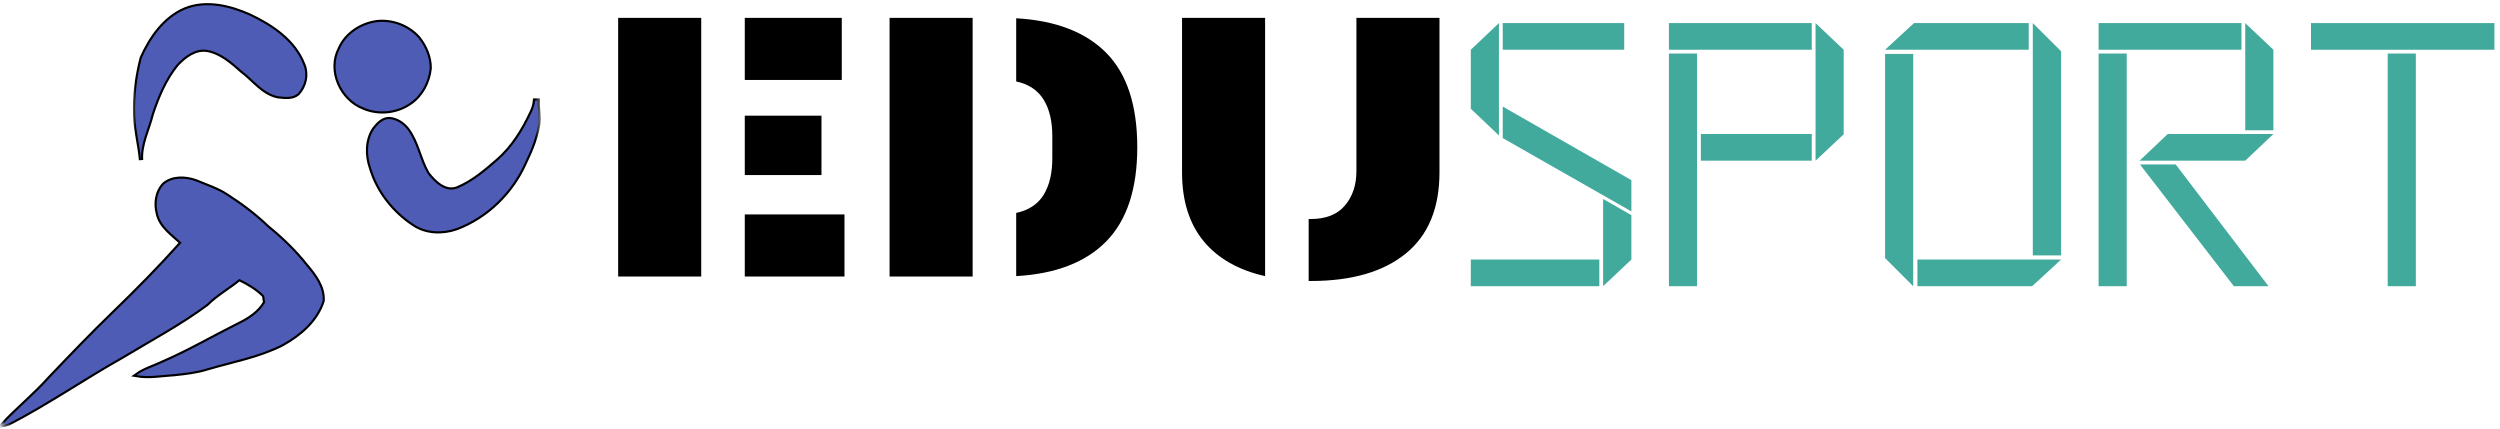
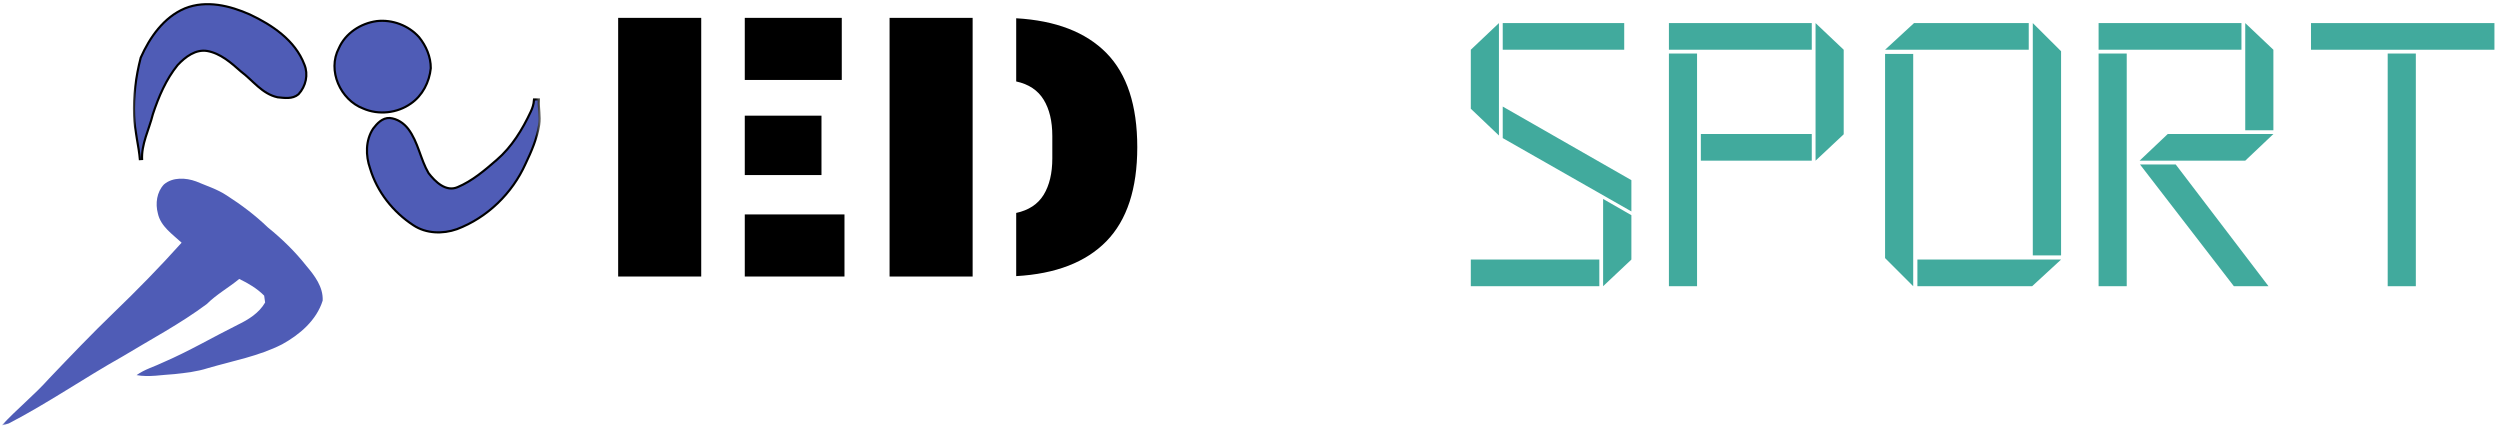
<svg xmlns="http://www.w3.org/2000/svg" xmlns:xlink="http://www.w3.org/1999/xlink" width="385px" height="66px" viewBox="0 0 385 66" version="1.1">
  <title>logo-edusport</title>
  <defs>
    <polygon id="path-1" points="0 0 28 0 28 25.276 0 25.276" />
    <polygon id="path-3" points="0 0 28.365 0 28.365 22.667 0 22.667" />
    <polygon id="path-5" points="0 0 50.771 0 50.771 39.156 0 39.156" />
  </defs>
  <g id="Page-1" stroke="none" stroke-width="1" fill="none" fill-rule="evenodd">
    <g id="Group" transform="translate(0.229, 0.057)">
      <g id="Group-2">
        <g id="Group-Clipped" transform="translate(20.104, 0)">
          <mask id="mask-2" fill="white">
            <use xlink:href="#path-1" />
          </mask>
          <g id="path-3" />
          <g id="Group" mask="url(#mask-2)">
            <g transform="translate(0.468, 0.751)" id="Path">
              <g transform="translate(0, 0)">
                <path d="M7.751,0.63 C10.985,-0.662 14.558,0.223 17.615,1.578 C21.027,3.182 24.517,5.515 25.912,9.177 C26.543,10.671 26.131,12.416 25.053,13.588 C24.204,14.312 22.996,14.109 21.98,14.01 C19.668,13.51 18.256,11.458 16.459,10.114 C14.907,8.744 13.251,7.26 11.142,6.88 C9.267,6.572 7.631,7.817 6.428,9.104 C4.616,11.338 3.475,14.025 2.579,16.739 C2.001,19.104 0.767,21.359 0.918,23.854 C0.741,21.551 0.084,19.312 0.022,16.999 C-0.098,14.015 0.282,11.015 1.027,8.13 C2.402,5.041 4.527,1.979 7.751,0.63 Z" stroke="#000000" stroke-width="0.667" />
                <path d="M7.751,0.63 C10.985,-0.662 14.558,0.223 17.616,1.578 C21.027,3.182 24.517,5.515 25.912,9.177 C26.543,10.671 26.131,12.416 25.053,13.588 C24.204,14.312 22.996,14.109 21.98,14.01 C19.668,13.51 18.256,11.458 16.459,10.114 C14.907,8.744 13.251,7.26 11.142,6.88 C9.267,6.572 7.631,7.817 6.428,9.104 C4.616,11.338 3.475,14.026 2.579,16.739 C2.001,19.104 0.767,21.359 0.918,23.854 C0.741,21.552 0.084,19.312 0.022,16.999 C-0.098,14.015 0.282,11.015 1.027,8.13 C2.402,5.041 4.527,1.979 7.751,0.63 Z" fill="#4F5CB6" fill-rule="nonzero" />
              </g>
            </g>
          </g>
        </g>
        <path d="M57.802,3.359 C60.14,3.089 62.599,4.005 64.172,5.766 C65.239,7.078 65.953,8.729 65.943,10.437 C65.734,12.516 64.693,14.562 62.948,15.755 C60.89,17.213 58.083,17.516 55.771,16.505 C52.338,15.203 50.338,10.781 52.104,7.443 C53.099,5.172 55.385,3.693 57.802,3.359 Z" id="Path" stroke="#000000" stroke-width="0.667" />
        <path d="M57.802,3.359 C60.141,3.089 62.599,4.005 64.172,5.766 C65.24,7.078 65.953,8.729 65.943,10.438 C65.734,12.516 64.693,14.562 62.948,15.755 C60.891,17.214 58.083,17.516 55.771,16.505 C52.339,15.203 50.339,10.781 52.104,7.443 C53.099,5.172 55.385,3.693 57.802,3.359 Z" id="Path" fill="#4F5CB6" fill-rule="nonzero" />
        <g id="Path-Clipped" transform="translate(54.771, 14.609)">
          <mask id="mask-4" fill="white">
            <use xlink:href="#path-3" />
          </mask>
          <g id="path-5" />
          <path d="M27.396,0.812 C27.531,0.807 27.672,0.802 27.812,0.807 C27.755,2.036 28.078,3.266 27.875,4.495 C27.547,6.599 26.698,8.578 25.781,10.49 C23.76,14.995 19.943,18.719 15.307,20.469 C13.182,21.219 10.661,21.161 8.745,19.88 C5.646,17.859 3.208,14.771 2.146,11.208 C1.469,9.286 1.448,6.979 2.604,5.234 C3.187,4.469 3.969,3.615 5.015,3.672 C6.099,3.776 7.068,4.422 7.724,5.271 C9.26,7.292 9.583,9.922 10.854,12.078 C11.917,13.469 13.63,15.125 15.531,14.307 C17.818,13.344 19.745,11.698 21.604,10.083 C23.953,8.062 25.594,5.365 26.896,2.583 C27.161,2.026 27.344,1.432 27.396,0.812 Z" id="Path" stroke="#000000" stroke-width="0.667" mask="url(#mask-4)" />
        </g>
        <path d="M82.167,15.422 C82.302,15.417 82.443,15.411 82.583,15.417 C82.526,16.646 82.849,17.875 82.646,19.104 C82.318,21.208 81.469,23.188 80.552,25.099 C78.531,29.604 74.714,33.328 70.078,35.078 C67.953,35.828 65.432,35.771 63.516,34.49 C60.417,32.469 57.979,29.38 56.917,25.818 C56.24,23.896 56.219,21.589 57.375,19.844 C57.958,19.078 58.74,18.224 59.786,18.281 C60.87,18.385 61.839,19.031 62.495,19.88 C64.031,21.901 64.354,24.531 65.625,26.688 C66.688,28.078 68.401,29.734 70.302,28.917 C72.589,27.953 74.516,26.307 76.375,24.693 C78.724,22.672 80.365,19.974 81.667,17.193 C81.932,16.635 82.115,16.042 82.167,15.422 Z" id="Path" fill="#4F5CB6" fill-rule="nonzero" />
        <g id="Group-Clipped" transform="translate(0, 26.609)">
          <mask id="mask-6" fill="white">
            <use xlink:href="#path-5" />
          </mask>
          <g id="path-7" />
          <g id="Group" mask="url(#mask-6)">
            <g transform="translate(0.057, 0.847)" id="Path">
              <g transform="translate(-0, 0)">
-                 <path d="M24.963,0.887 C26.323,-0.264 28.333,-0.155 29.911,0.424 C31.505,1.101 33.177,1.621 34.63,2.585 C36.885,4.028 39.036,5.648 40.963,7.507 C43.141,9.267 45.161,11.231 46.896,13.434 C48.172,14.934 49.505,16.694 49.406,18.778 C48.463,21.809 45.859,24.028 43.156,25.512 C39.568,27.34 35.568,28.059 31.734,29.179 C30.078,29.715 28.333,29.913 26.609,30.095 C24.656,30.2 22.698,30.606 20.745,30.257 C21.995,29.351 23.51,28.944 24.885,28.272 C28.828,26.569 32.542,24.387 36.391,22.47 C38.016,21.684 39.615,20.679 40.542,19.075 C40.495,18.72 40.443,18.366 40.396,18.017 C39.302,16.908 37.953,16.116 36.557,15.444 C34.932,16.788 33.062,17.809 31.562,19.309 C27.453,22.366 22.911,24.767 18.536,27.413 C12.651,30.72 7.078,34.58 1.073,37.694 C0.724,37.819 0.365,37.918 0,37.986 C2.307,35.476 4.99,33.34 7.26,30.793 C10.531,27.366 13.807,23.934 17.224,20.642 C20.833,17.168 24.338,13.59 27.682,9.861 C26.276,8.554 24.453,7.356 24.026,5.356 C23.615,3.84 23.854,2.054 24.963,0.887 Z" stroke="#000000" stroke-width="0.667" />
                <path d="M24.964,0.887 C26.323,-0.264 28.333,-0.154 29.911,0.424 C31.505,1.101 33.177,1.622 34.63,2.585 C36.885,4.028 39.036,5.648 40.964,7.507 C43.141,9.267 45.161,11.231 46.896,13.434 C48.172,14.934 49.505,16.694 49.406,18.778 C48.464,21.809 45.859,24.028 43.156,25.512 C39.568,27.34 35.568,28.059 31.734,29.179 C30.078,29.715 28.333,29.913 26.609,30.096 C24.656,30.2 22.698,30.606 20.745,30.257 C21.995,29.351 23.51,28.944 24.885,28.273 C28.828,26.569 32.542,24.387 36.391,22.471 C38.016,21.684 39.615,20.679 40.542,19.075 C40.495,18.721 40.443,18.366 40.396,18.017 C39.302,16.908 37.953,16.116 36.557,15.444 C34.932,16.788 33.063,17.809 31.563,19.309 C27.453,22.366 22.911,24.767 18.536,27.413 C12.651,30.721 7.078,34.58 1.073,37.694 C0.724,37.819 0.365,37.918 1.27388e-05,37.986 C2.307,35.476 4.99,33.34 7.26,30.793 C10.531,27.366 13.807,23.934 17.224,20.642 C20.833,17.168 24.339,13.59 27.682,9.861 C26.276,8.554 24.453,7.356 24.026,5.356 C23.615,3.84 23.854,2.054 24.964,0.887 Z" fill="#4F5CB6" fill-rule="nonzero" />
              </g>
            </g>
          </g>
        </g>
      </g>
      <g transform="translate(94.967, 2.694)" fill="#000000" fill-rule="nonzero" id="Shape">
        <g>
          <path d="M12.792,39.833 L0,39.833 L0,0 L12.792,0 L12.792,39.833 Z M19.5,39.833 L19.5,30.271 L34.854,30.271 L34.854,39.833 L19.5,39.833 Z M19.5,0 L34.438,0 L34.438,9.562 L19.5,9.562 L19.5,0 Z M19.5,24.208 L19.5,15.062 L31.312,15.062 L31.312,24.208 L19.5,24.208 Z" />
        </g>
      </g>
      <g transform="translate(136.765, 2.694)" fill="#000000" fill-rule="nonzero" id="Shape">
        <g>
          <path d="M12.792,0 L12.792,39.833 L0,39.833 L0,0 L12.792,0 Z M19.5,9.792 L19.5,0.062 C25.594,0.411 30.229,2.198 33.396,5.417 C36.562,8.641 38.146,13.474 38.146,19.917 C38.146,26.323 36.562,31.146 33.396,34.396 C30.229,37.635 25.594,39.427 19.5,39.771 L19.5,30.042 C21.427,29.625 22.839,28.698 23.729,27.25 C24.615,25.792 25.062,23.927 25.062,21.646 L25.062,18.188 C25.062,15.911 24.615,14.052 23.729,12.604 C22.839,11.146 21.427,10.208 19.5,9.792 Z" />
        </g>
      </g>
      <g transform="translate(181.805, 2.694)" fill="#000000" fill-rule="nonzero" id="Shape">
        <g>
-           <path d="M39.646,0 L39.646,23.792 C39.646,29.323 37.906,33.495 34.438,36.312 C30.964,39.12 26.104,40.521 19.854,40.521 C19.74,40.521 19.625,40.521 19.5,40.521 L19.5,30.979 C19.583,30.979 19.677,30.979 19.792,30.979 C22.151,30.979 23.917,30.286 25.083,28.896 C26.26,27.51 26.854,25.75 26.854,23.625 L26.854,0 L39.646,0 Z M12.792,39.771 C8.693,38.854 5.531,37.057 3.312,34.375 C1.104,31.682 0,28.156 0,23.792 L0,0 L12.792,0 L12.792,39.771 Z" />
-         </g>
+           </g>
      </g>
      <g transform="translate(226.275, 3.499)" fill="#41AA9D" fill-rule="nonzero" id="Shape">
        <g>
          <path d="M23.625,0 L23.625,4.104 L4.917,4.104 L4.917,0 L23.625,0 Z M24.729,24.188 L24.729,29 L4.917,17.708 L4.917,12.854 L24.729,24.188 Z M4.333,0 L4.333,17.312 L0,13.188 L0,4.104 L4.333,0 Z M0,40.521 L0,36.417 L19.792,36.417 L19.792,40.521 L0,40.521 Z M20.375,40.521 L20.375,27.083 L24.729,29.583 L24.729,36.417 L20.375,40.521 Z" />
        </g>
      </g>
      <g transform="translate(256.784, 3.499)" fill="#41AA9D" fill-rule="nonzero" id="Shape">
        <g>
          <path d="M0,40.521 L0,4.688 L4.333,4.688 L4.333,40.521 L0,40.521 Z M0,4.104 L0,0 L22,0 L22,4.104 L0,4.104 Z M4.917,21.188 L4.917,17.083 L22,17.083 L22,21.188 L4.917,21.188 Z M22.583,21.188 L22.583,0 L26.917,4.104 L26.917,17.125 L22.583,21.188 Z" />
        </g>
      </g>
      <g transform="translate(290.072, 3.499)" fill="#41AA9D" fill-rule="nonzero" id="Shape">
        <g>
          <path d="M22.75,35.771 L22.75,0 L27.104,4.333 L27.104,35.771 L22.75,35.771 Z M4.333,4.75 L4.333,40.521 L0,36.188 L0,4.75 L4.333,4.75 Z M0,4.104 L4.458,0 L22.125,0 L22.125,4.104 L0,4.104 Z M27.104,36.417 L22.646,40.521 L4.979,40.521 L4.979,36.417 L27.104,36.417 Z" />
        </g>
      </g>
      <g transform="translate(322.955, 3.499)" fill="#41AA9D" fill-rule="nonzero" id="Shape">
        <g>
          <path d="M26.167,40.521 L20.833,40.521 L6.375,21.771 L11.875,21.771 L26.167,40.521 Z M0,40.521 L0,4.688 L4.333,4.688 L4.333,40.521 L0,40.521 Z M0,4.104 L0,0 L22,0 L22,4.104 L0,4.104 Z M6.312,21.188 L10.646,17.083 L26.917,17.083 L22.583,21.188 L6.312,21.188 Z M22.583,16.5 L22.583,0 L26.917,4.104 L26.917,16.5 L22.583,16.5 Z" />
        </g>
      </g>
      <g transform="translate(355.664, 3.499)" fill="#41AA9D" fill-rule="nonzero" id="Shape">
        <g>
          <path d="M16.146,4.688 L16.146,40.521 L11.812,40.521 L11.812,4.688 L16.146,4.688 Z M0,4.104 L0,0 L28.25,0 L28.25,4.104 L0,4.104 Z" />
        </g>
      </g>
    </g>
  </g>
</svg>